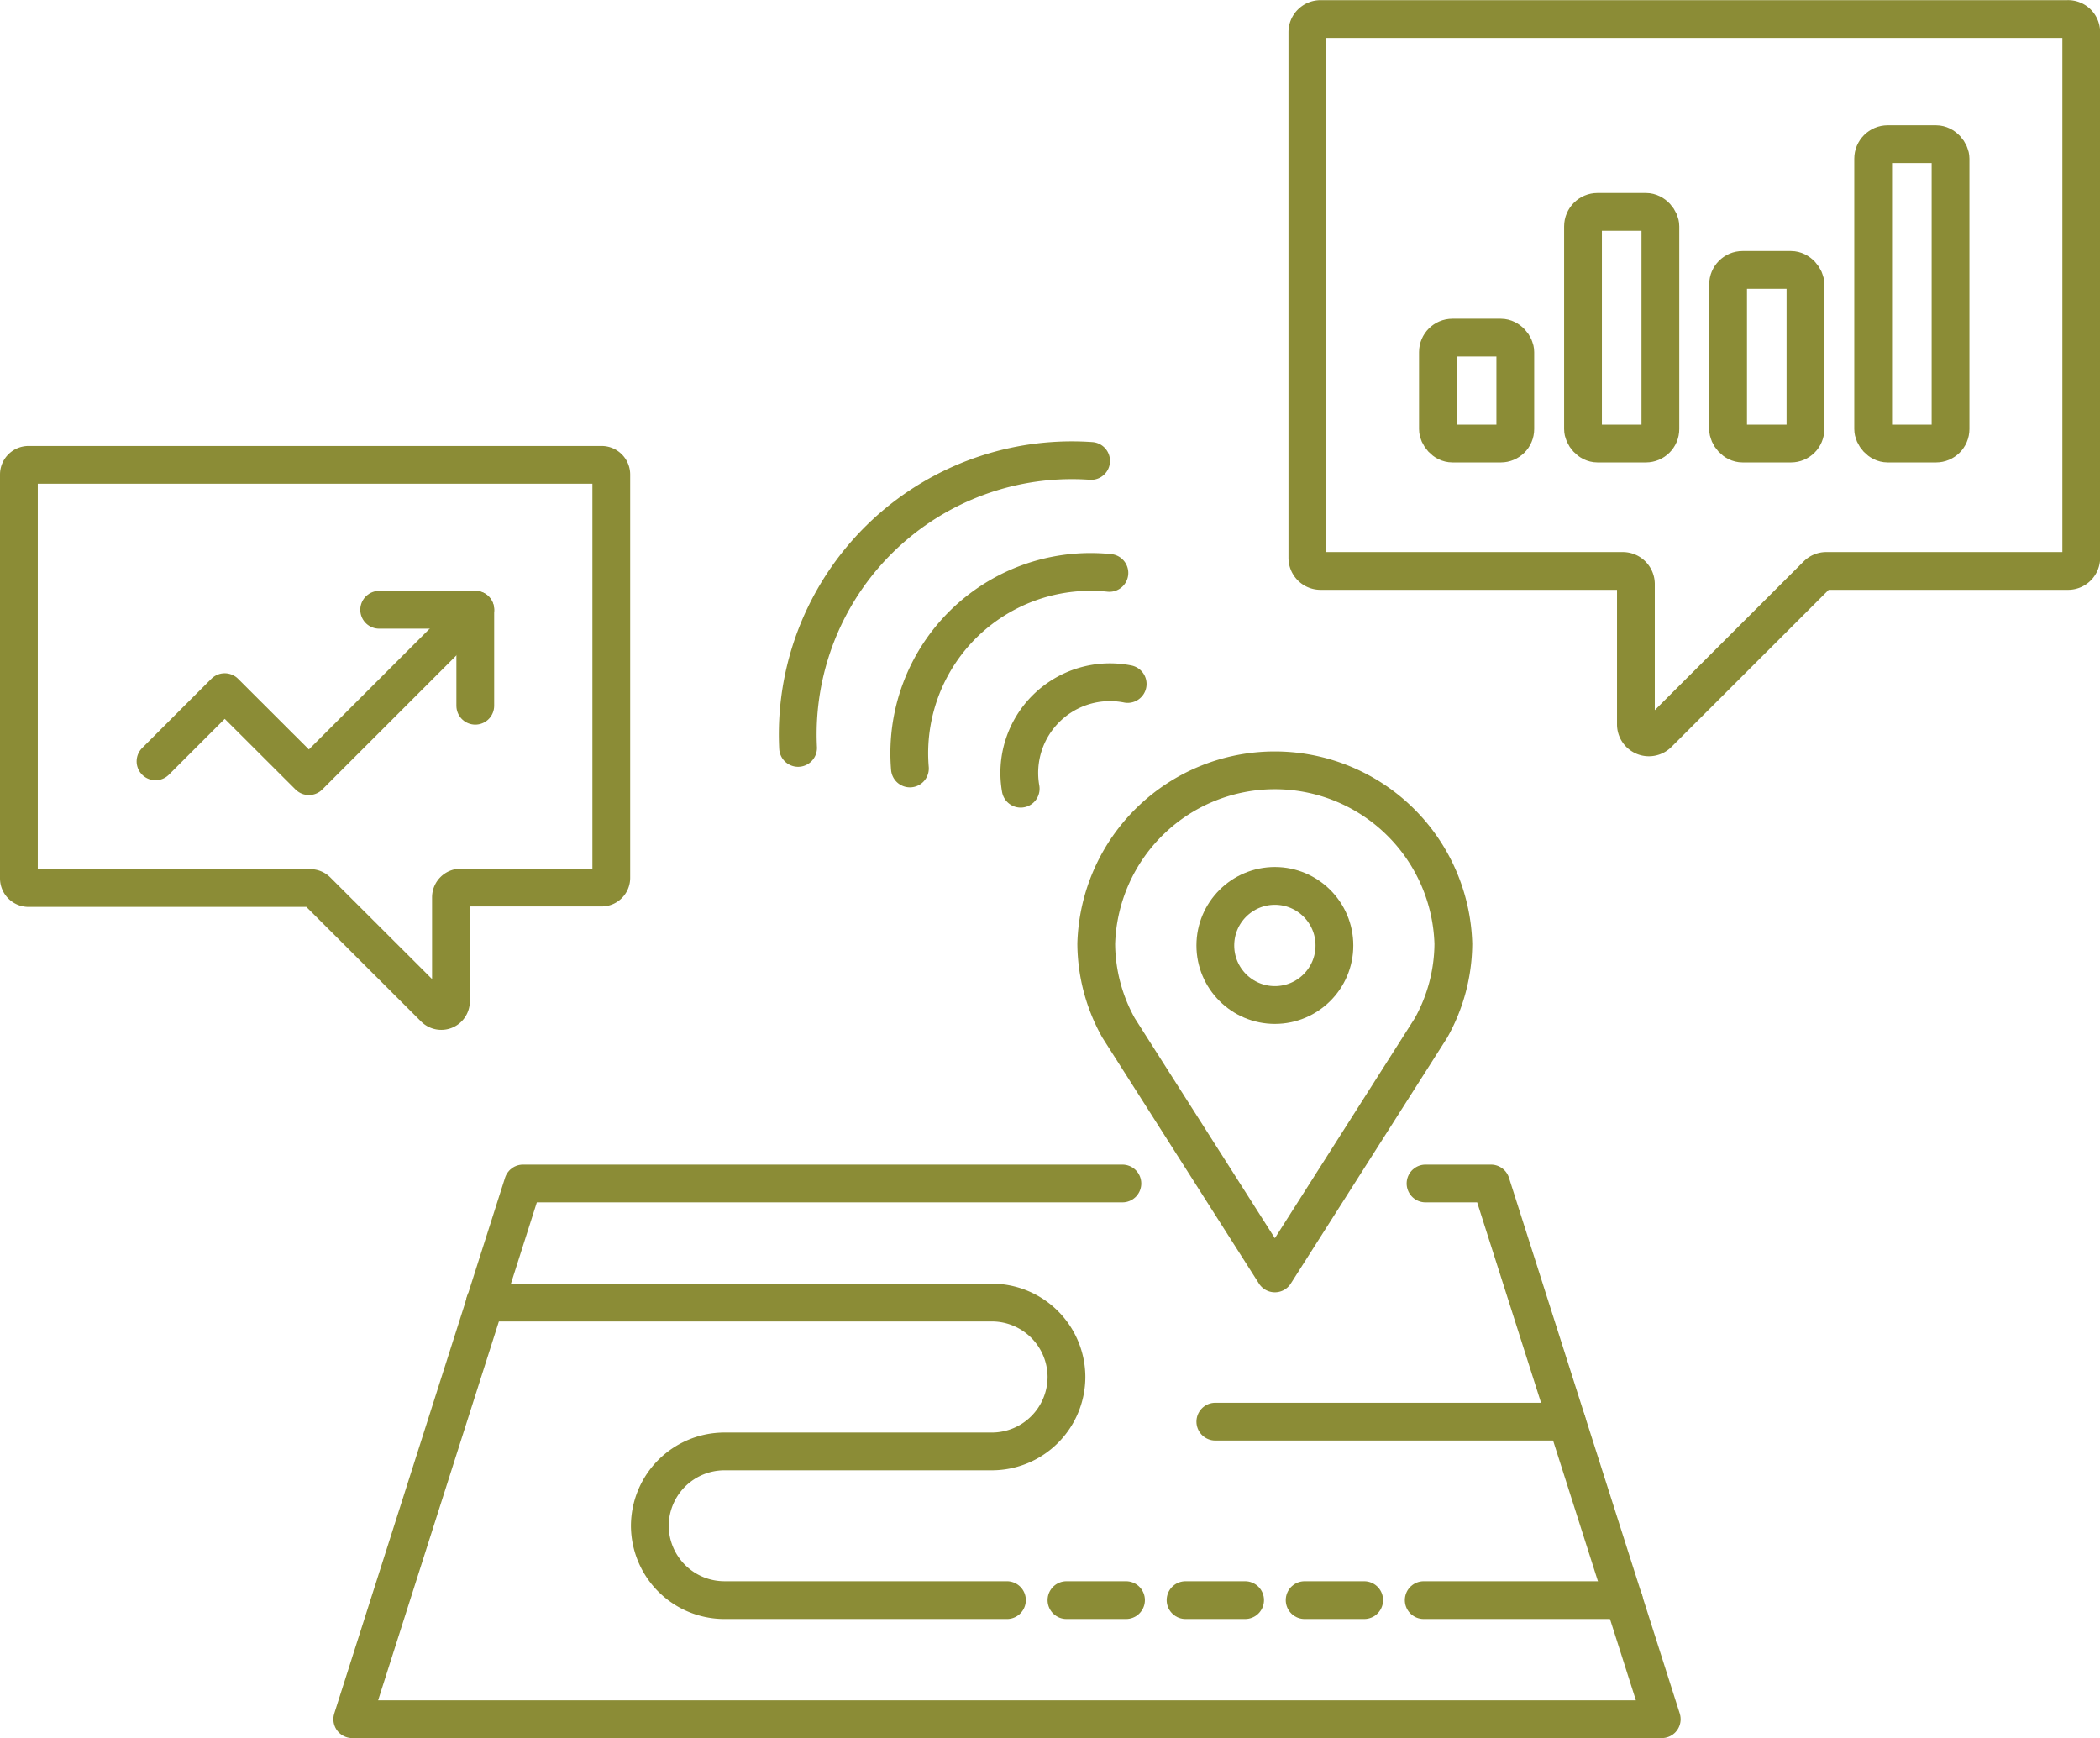
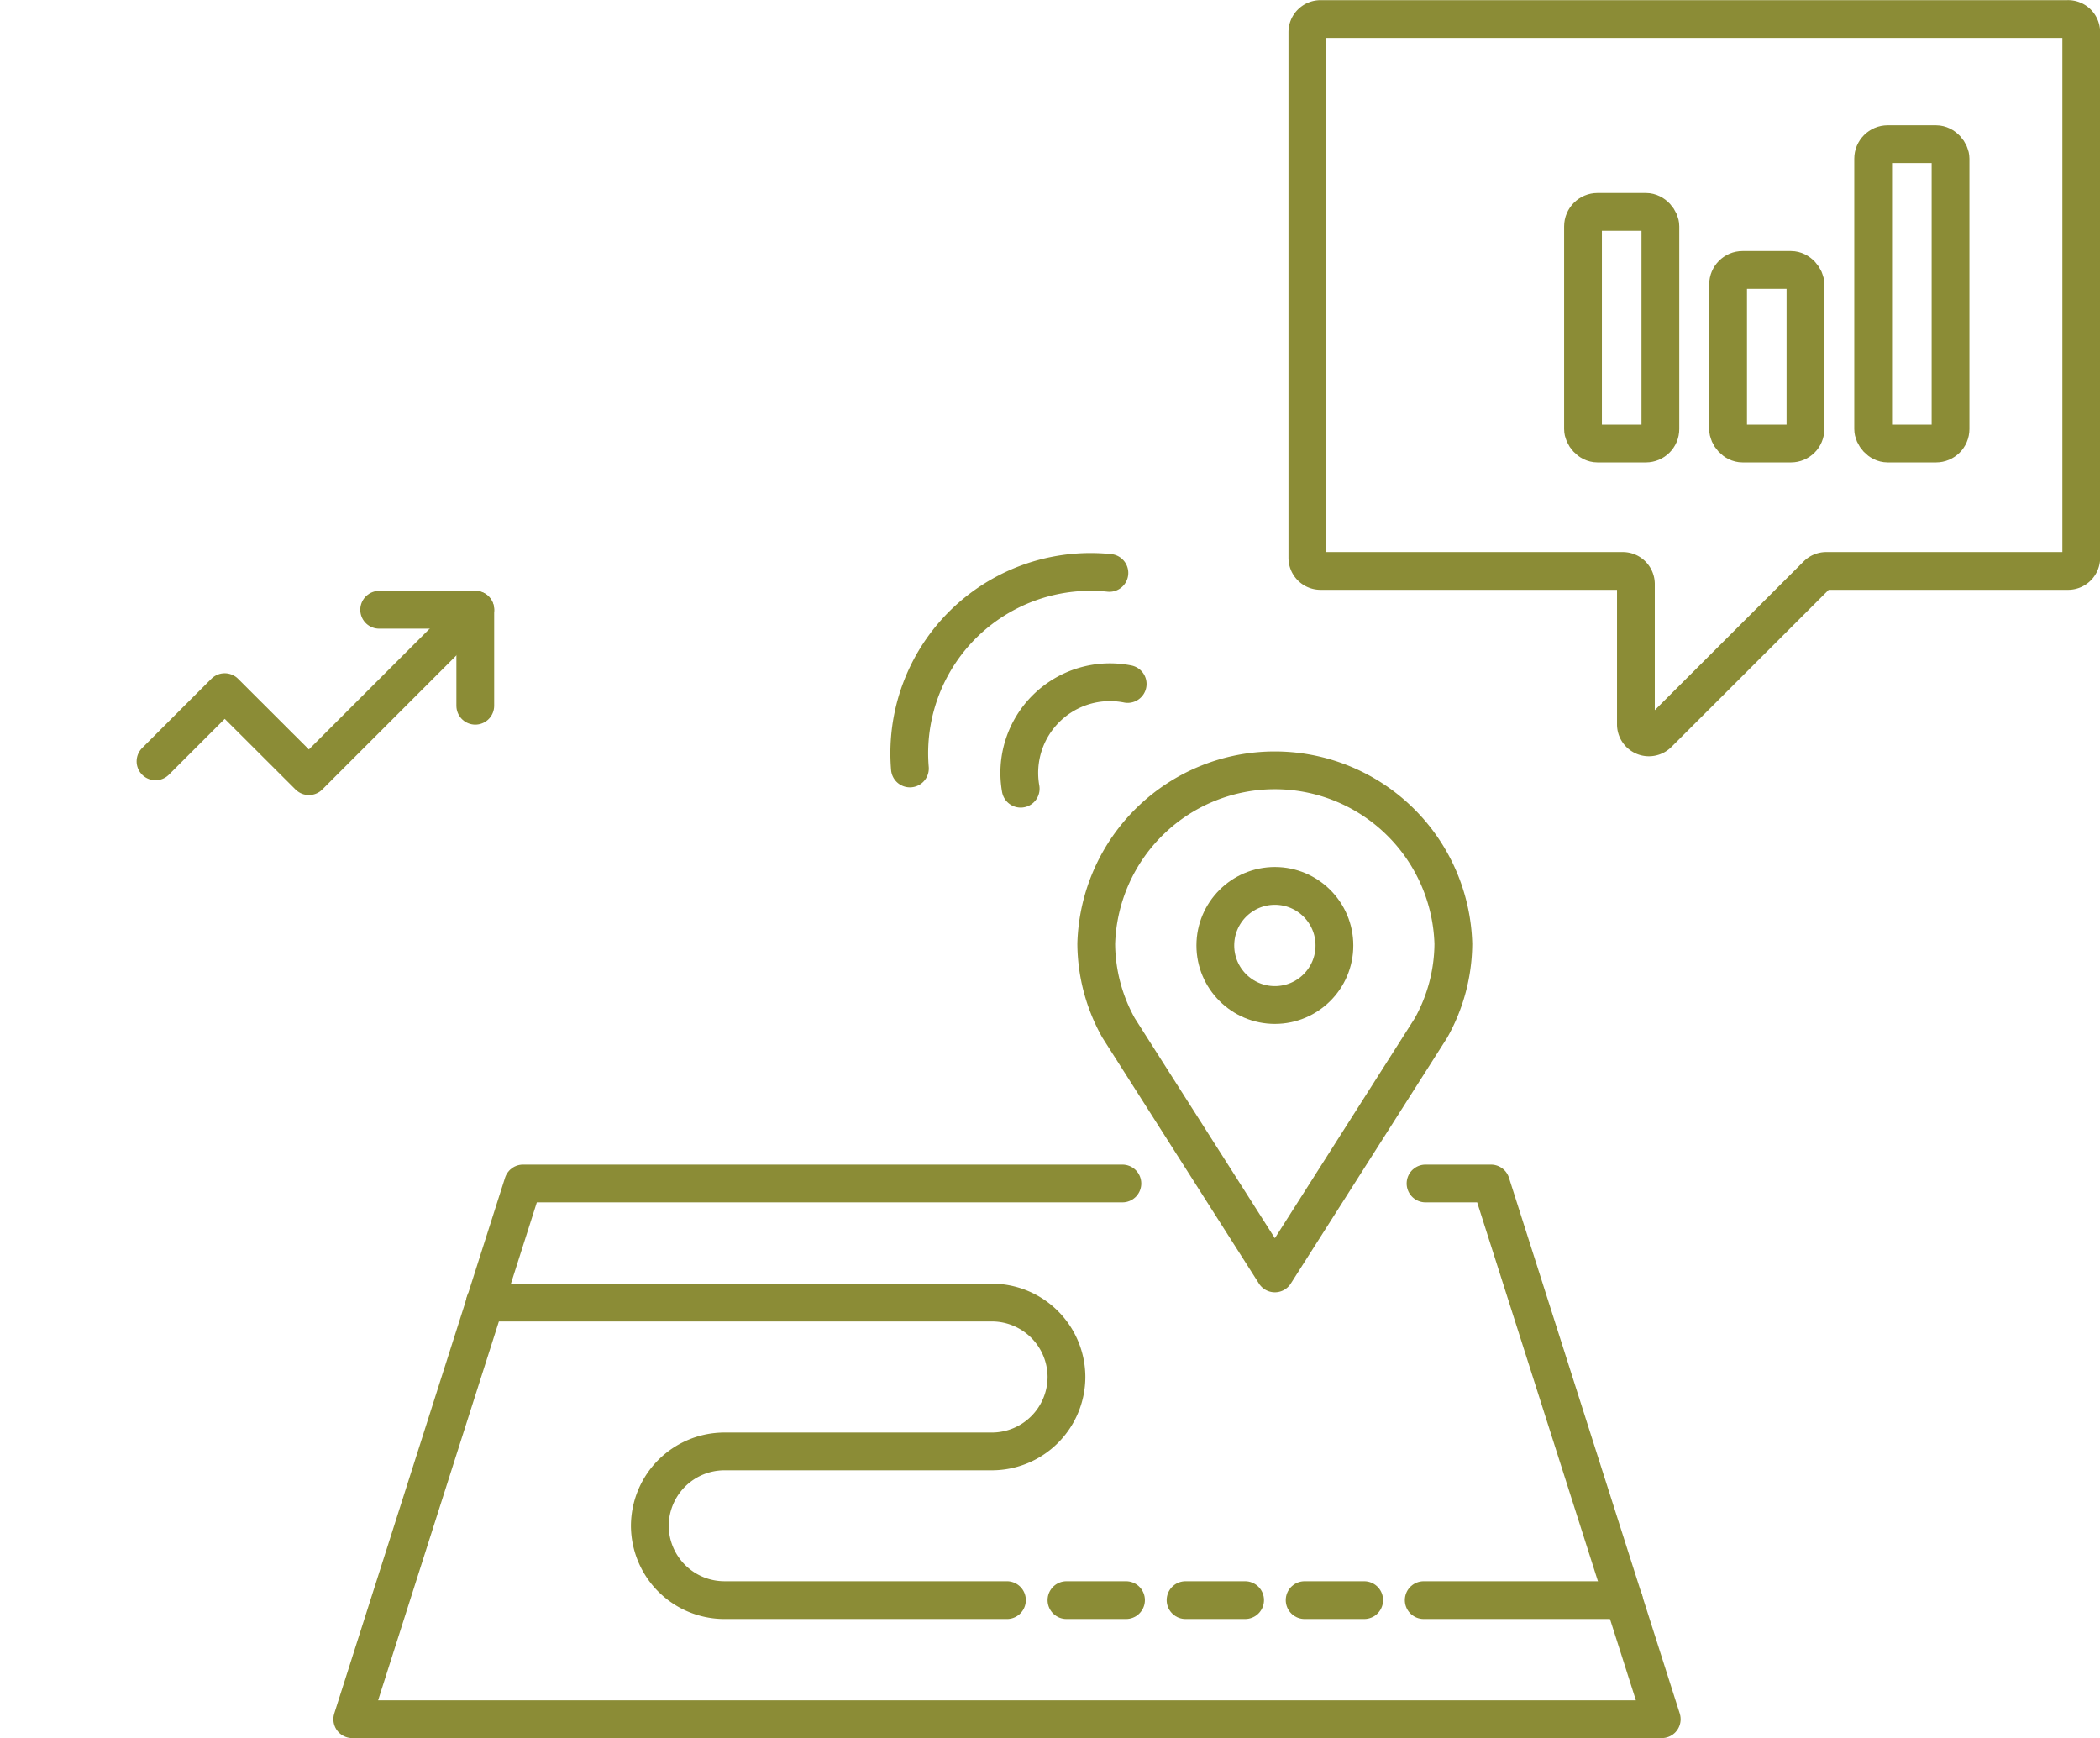
<svg xmlns="http://www.w3.org/2000/svg" viewBox="0 0 138.96 115.01">
  <defs>
    <style>.cls-1,.cls-3{fill:none;}.cls-2{clip-path:url(#clip-path);}.cls-3{stroke:#8b8c36;stroke-linecap:round;stroke-linejoin:round;stroke-width:2.5px;}</style>
    <clipPath id="clip-path" transform="translate(-6.19 -4.74)">
      <rect class="cls-1" width="153" height="125" />
    </clipPath>
  </defs>
  <title>アセット 3</title>
  <g id="レイヤー_2" data-name="レイヤー 2">
    <g id="text">
      <g class="cls-2">
        <path class="cls-3" d="M143,6H93.57a.87.87,0,0,0-.87.87V41.65a.87.87,0,0,0,.87.87h20a.87.87,0,0,1,.87.86v9.29a.86.86,0,0,0,1.47.61l10.52-10.51a.86.86,0,0,1,.61-.25h16a.87.87,0,0,0,.87-.87V6.86A.87.87,0,0,0,143,6Z" transform="translate(-6.19 -4.74)" />
-         <rect class="cls-3" x="95.15" y="22.34" width="5.12" height="7.01" rx="0.96" />
        <rect class="cls-3" x="104.75" y="14.02" width="5.12" height="15.33" rx="0.96" />
        <rect class="cls-3" x="114.35" y="17.86" width="5.12" height="11.49" rx="0.96" />
        <rect class="cls-3" x="123.95" y="9.54" width="5.12" height="19.81" rx="0.96" />
-         <path class="cls-3" d="M8.08,35.5H46a.64.64,0,0,1,.64.64V62.83a.64.64,0,0,1-.64.64H36.68a.65.65,0,0,0-.65.64V71a.64.64,0,0,1-1.09.45l-7.77-7.76a.64.64,0,0,0-.45-.19H8.08a.64.64,0,0,1-.64-.64V36.14A.64.64,0,0,1,8.08,35.5Z" transform="translate(-6.19 -4.74)" />
        <polyline class="cls-3" points="31.45 40.35 20.44 51.36 14.87 45.8 10.29 50.38" />
        <polyline class="cls-3" points="31.45 46.7 31.45 40.35 25.09 40.35" />
        <polyline class="cls-3" points="94.33 78.31 98.66 78.31 109.96 113.76 23.31 113.76 34.61 78.31 74.27 78.31" />
        <path class="cls-3" d="M100.88,72.76a11.54,11.54,0,0,0,1.48-5.57,11.82,11.82,0,0,0-23.63,0,11.54,11.54,0,0,0,1.48,5.57L90.55,89Z" transform="translate(-6.19 -4.74)" />
        <circle class="cls-3" cx="84.36" cy="62.56" r="3.94" />
        <path class="cls-3" d="M72.82,110.62H54.11a4.94,4.94,0,0,1-4.92-4.92h0a4.94,4.94,0,0,1,4.92-4.92H71.84a4.94,4.94,0,0,0,4.92-4.93h0a4.94,4.94,0,0,0-4.92-4.92H38.27" transform="translate(-6.19 -4.74)" />
        <line class="cls-3" x1="107.46" y1="105.88" x2="94.21" y2="105.88" />
-         <line class="cls-3" x1="80.42" y1="94.07" x2="103.68" y2="94.07" />
        <line class="cls-3" x1="70.57" y1="105.88" x2="74.51" y2="105.88" />
        <line class="cls-3" x1="78.45" y1="105.88" x2="82.39" y2="105.88" />
        <line class="cls-3" x1="86.33" y1="105.88" x2="90.27" y2="105.88" />
-         <path class="cls-3" d="M78.39,35.24A18.14,18.14,0,0,0,59,54.23" transform="translate(-6.19 -4.74)" />
        <path class="cls-3" d="M66.4,55.59A12,12,0,0,1,79.6,42.65" transform="translate(-6.19 -4.74)" />
        <path class="cls-3" d="M80.81,50a6,6,0,0,0-7.08,6.93" transform="translate(-6.19 -4.74)" />
      </g>
    </g>
  </g>
</svg>